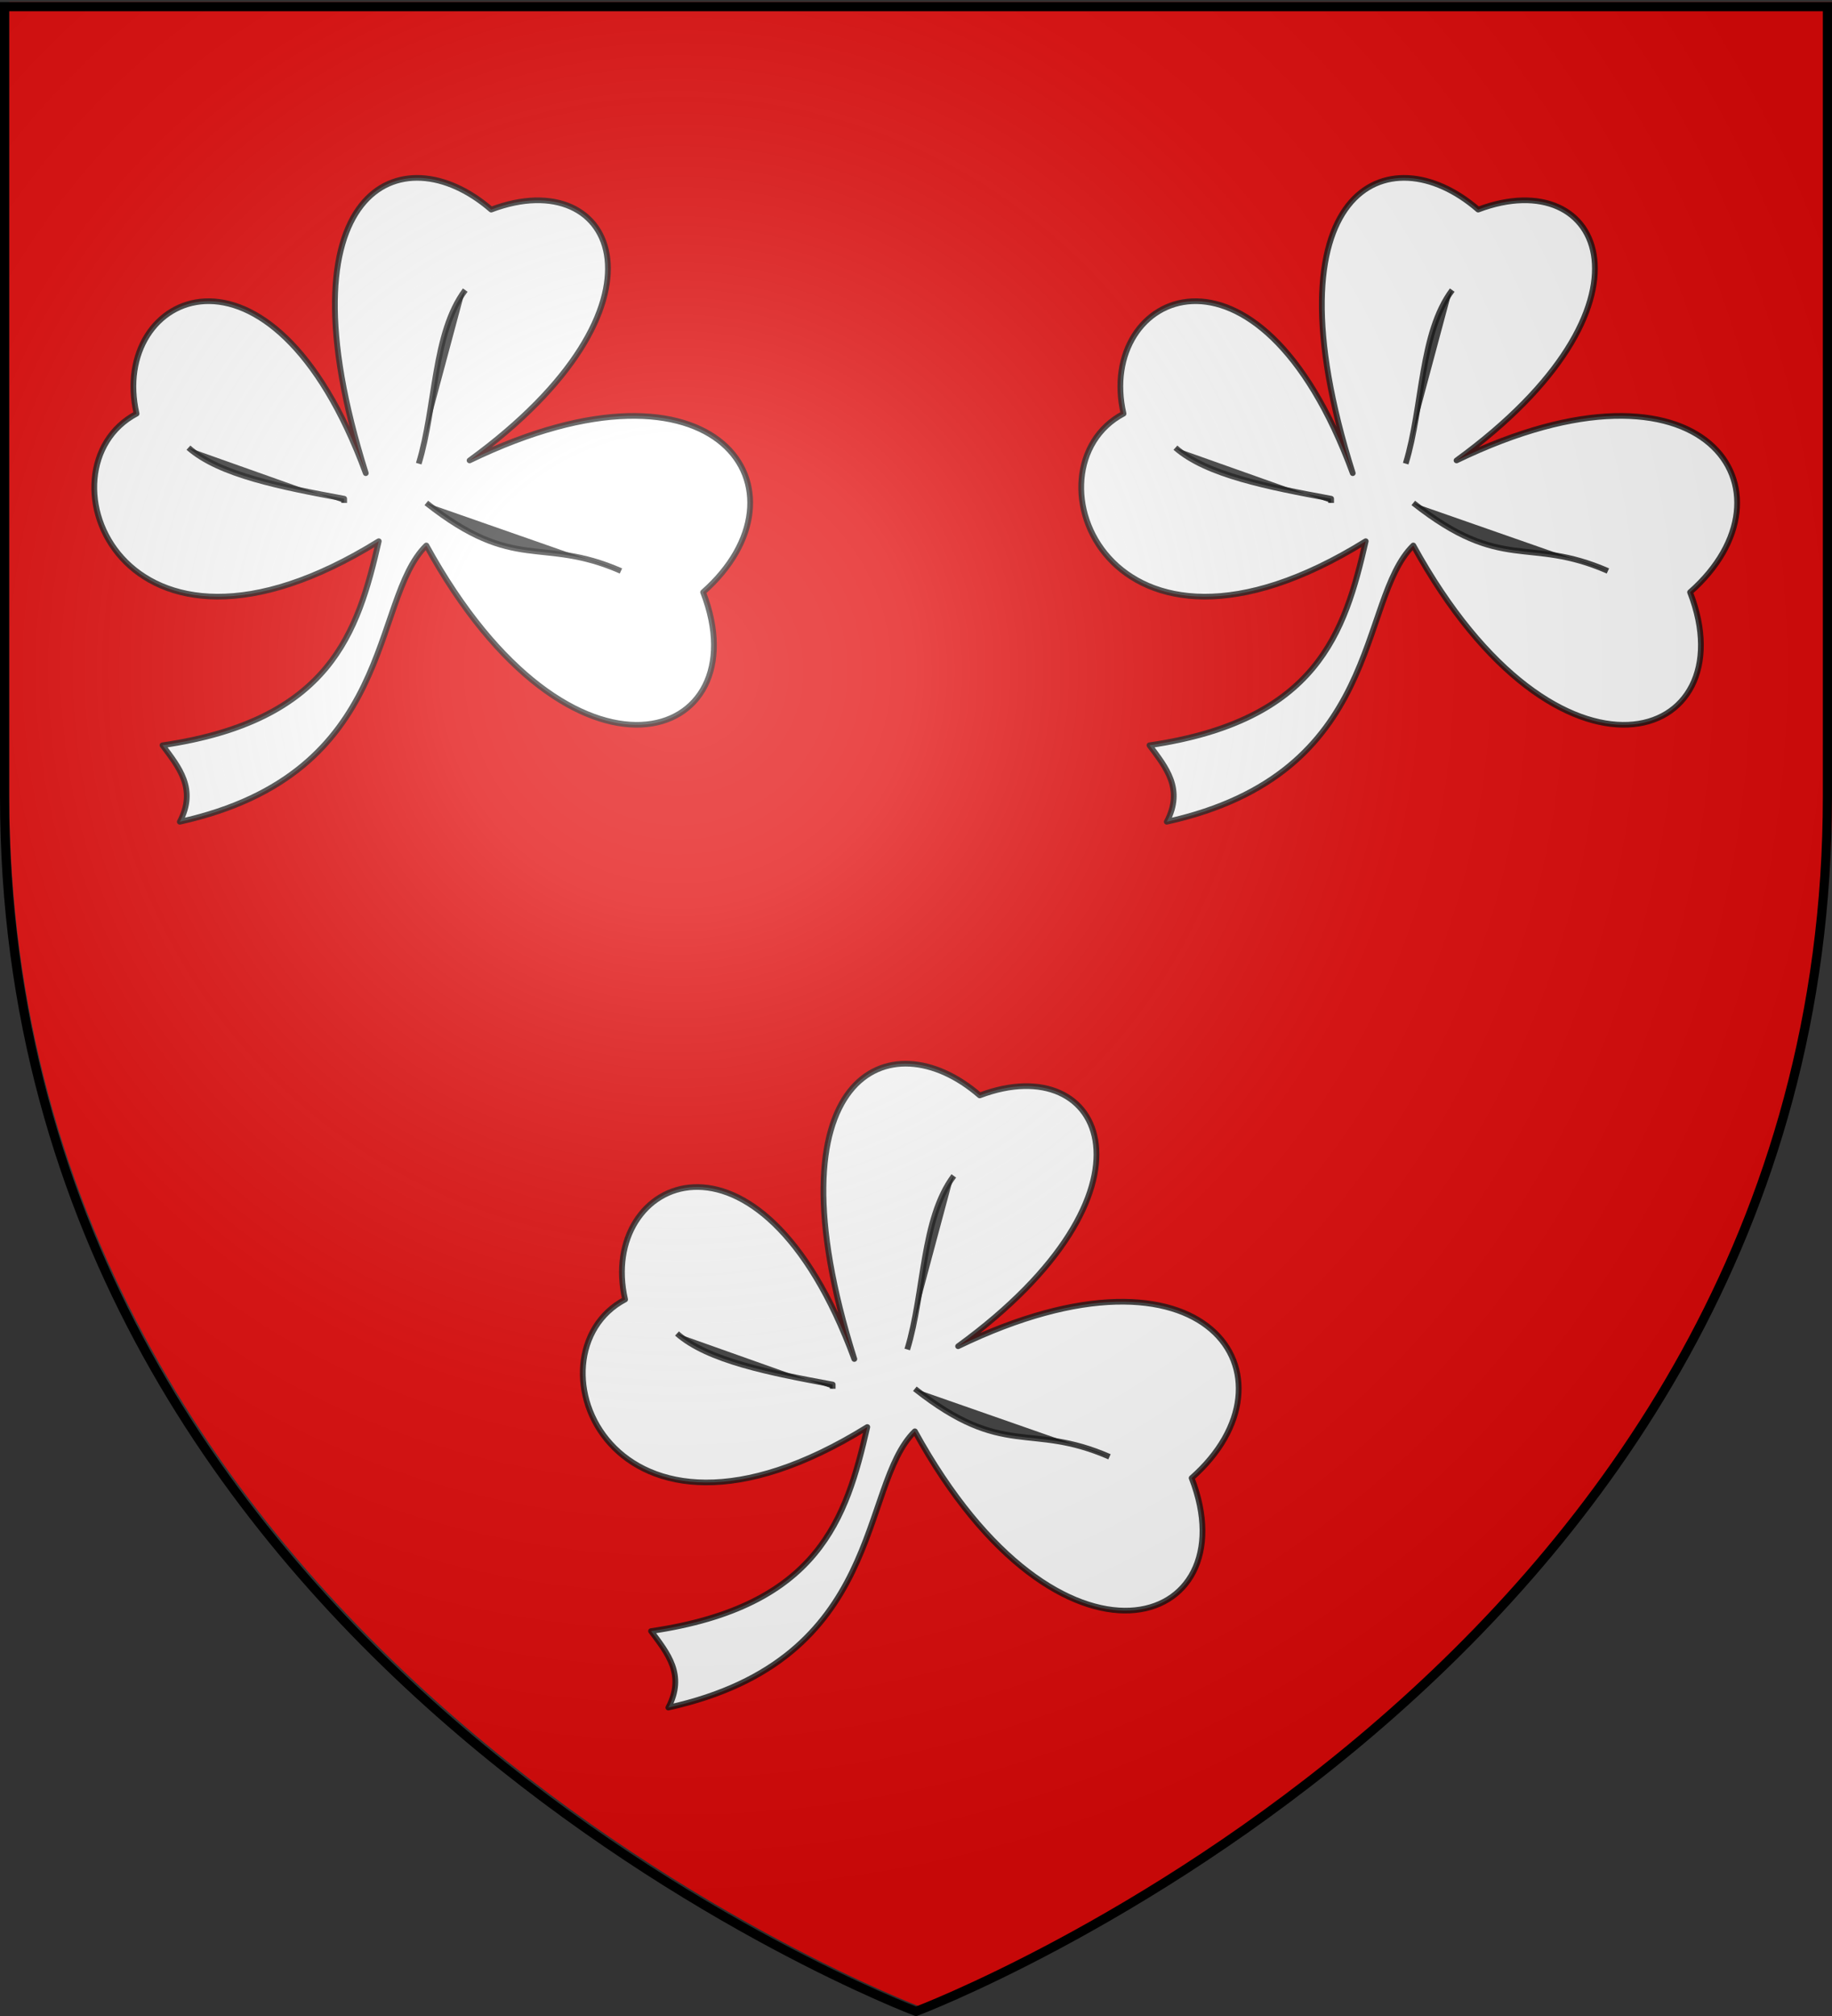
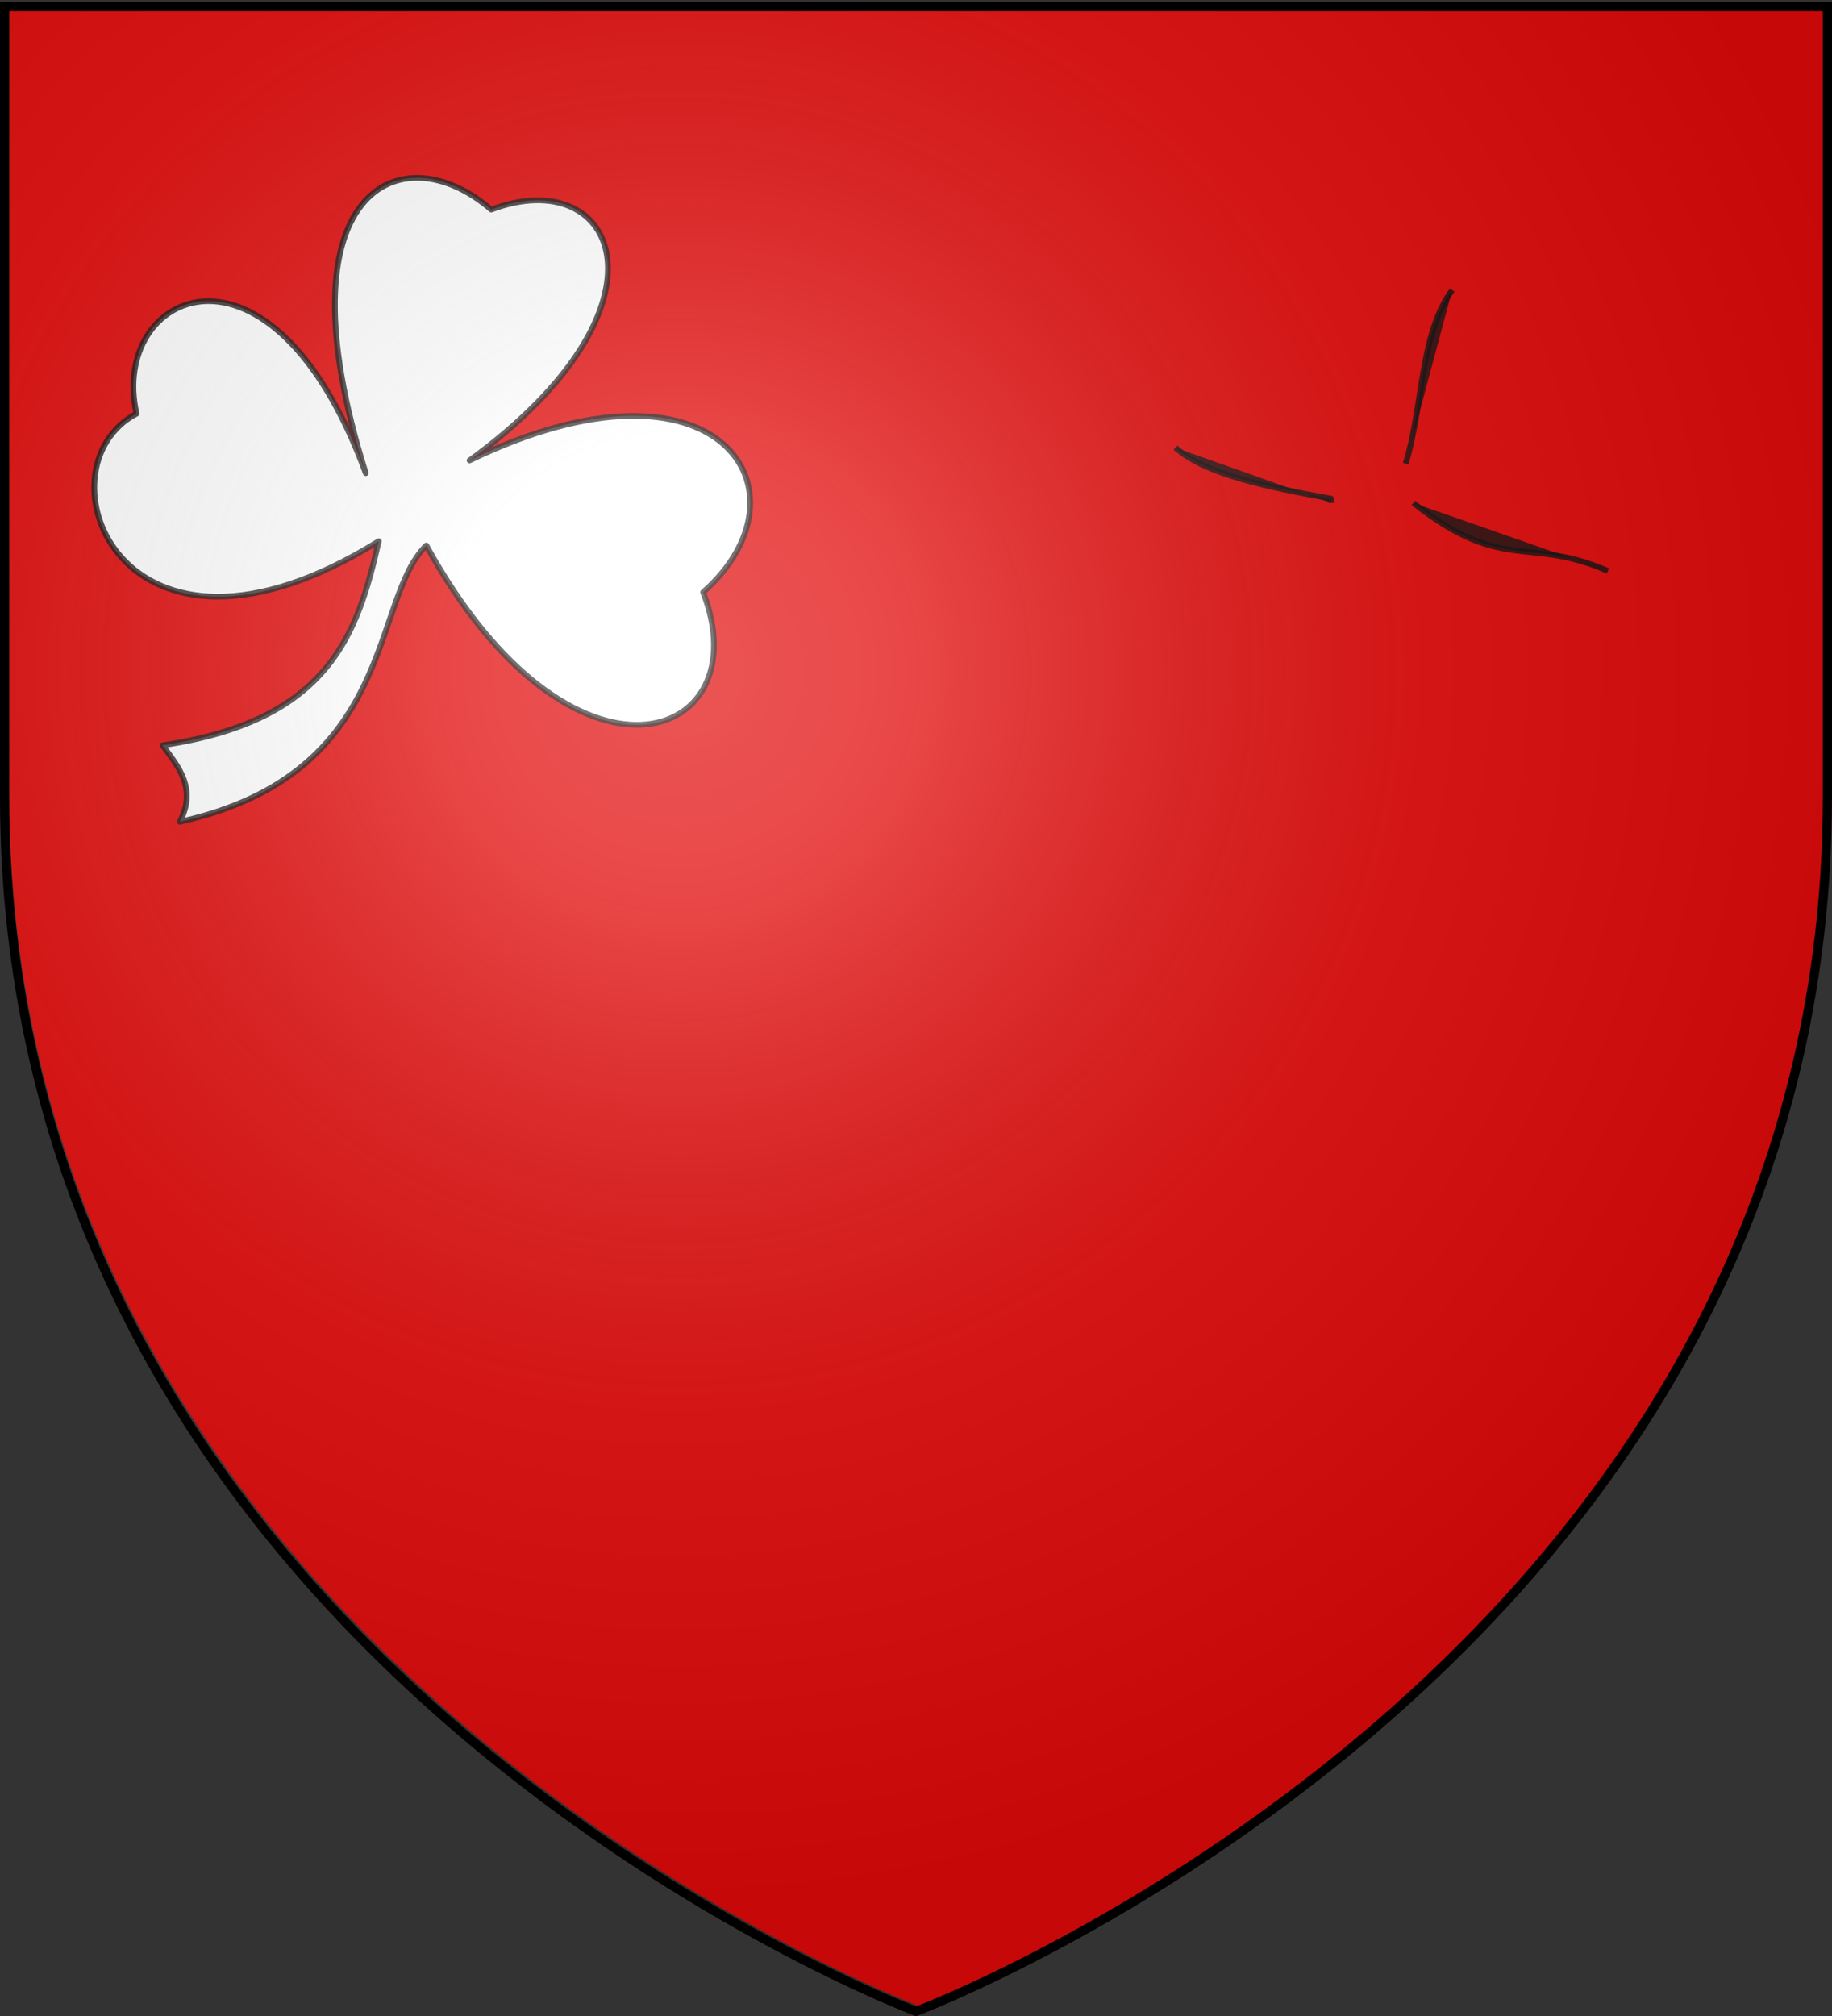
<svg xmlns="http://www.w3.org/2000/svg" xmlns:xlink="http://www.w3.org/1999/xlink" width="600" height="660" version="1.0">
  <rect width="100%" height="100%" fill="#333333" stroke="none" />
  <desc>Flag of Canton of Valais (Wallis)</desc>
  <defs>
    <radialGradient xlink:href="#b" id="d" cx="221.445" cy="226.331" r="300" fx="221.445" fy="226.331" gradientTransform="matrix(1.353 0 0 1.349 -77.63 -85.747)" gradientUnits="userSpaceOnUse" />
    <linearGradient id="b">
      <stop offset="0" style="stop-color:white;stop-opacity:.314" />
      <stop offset=".19" style="stop-color:white;stop-opacity:.251" />
      <stop offset=".6" style="stop-color:#6b6b6b;stop-opacity:.125" />
      <stop offset="1" style="stop-color:black;stop-opacity:.125" />
    </linearGradient>
  </defs>
  <g style="display:inline">
    <path d="M301.5 657S600 544.68 600 259.228V.676H3v258.552C3 544.68 301.5 657 301.5 657" style="opacity:1;fill:#e20909;fill-opacity:1;fill-rule:evenodd;stroke:none;stroke-width:1px;stroke-linecap:butt;stroke-linejoin:miter;stroke-opacity:1" />
  </g>
  <g style="opacity:1;display:inline">
    <g style="opacity:1;fill:#0f0f0f;fill-opacity:.796;stroke:#b4b4b4;stroke-width:1.494;stroke-linejoin:round;stroke-miterlimit:4;stroke-dasharray:none;stroke-opacity:.239;display:inline">
-       <path d="M-261.517 172.882c24.655-68.121 66.719-47.683 59.487-15.713 26.695 14.305 4.33 76.076-62.854 33.671 5.426 24.088 12.557 47.389 56.12 53.875-4.242 5.82-8.963 11.479-4.49 20.203-56.518-12.714-49.4-58.454-63.976-72.955-37.793 69.954-86.974 52.14-71.833 12.346-29.471-26.478-4.196-66.676 60.609-34.794-55.183-40.882-38.358-78.819-5.612-66.221 23.234-20.51 55.851-5.607 32.55 69.588z" style="fill:#fff;fill-opacity:1;fill-rule:evenodd;stroke:#0f0f0f;stroke-width:1.494;stroke-linecap:butt;stroke-linejoin:round;stroke-miterlimit:4;stroke-dasharray:none;stroke-opacity:.796" transform="matrix(-1.262 0 0 1.24 113.004 -59.462)" />
+       <path d="M-261.517 172.882z" style="fill:#fff;fill-opacity:1;fill-rule:evenodd;stroke:#0f0f0f;stroke-width:1.494;stroke-linecap:butt;stroke-linejoin:round;stroke-miterlimit:4;stroke-dasharray:none;stroke-opacity:.796" transform="matrix(-1.262 0 0 1.24 113.004 -59.462)" />
      <path d="M-215.499 166.148c-8.01 7.218-24.114 10.39-40.406 13.468v1.123M-287.332 124.54c8.388 11.44 7.504 30.566 12.074 45.825M-277.23 180.739c-23.199 18.657-29.693 8.706-50.508 17.958" style="fill:#0f0f0f;fill-opacity:.796;fill-rule:evenodd;stroke:#0f0f0f;stroke-width:1.494;stroke-linecap:butt;stroke-linejoin:round;stroke-miterlimit:4;stroke-dasharray:none;stroke-opacity:.796" transform="matrix(-1.262 0 0 1.24 113.004 -59.462)" />
    </g>
    <g style="opacity:1;fill:#0f0f0f;fill-opacity:.796;stroke:#b4b4b4;stroke-width:1.494;stroke-linejoin:round;stroke-miterlimit:4;stroke-dasharray:none;stroke-opacity:.239;display:inline">
      <path d="M-261.517 172.882c24.655-68.121 66.719-47.683 59.487-15.713 26.695 14.305 4.33 76.076-62.854 33.671 5.426 24.088 12.557 47.389 56.12 53.875-4.242 5.82-8.963 11.479-4.49 20.203-56.518-12.714-49.4-58.454-63.976-72.955-37.793 69.954-86.974 52.14-71.833 12.346-29.471-26.478-4.196-66.676 60.609-34.794-55.183-40.882-38.358-78.819-5.612-66.221 23.234-20.51 55.851-5.607 32.55 69.588z" style="fill:#fff;fill-opacity:1;fill-rule:evenodd;stroke:#0f0f0f;stroke-width:1.494;stroke-linecap:butt;stroke-linejoin:round;stroke-miterlimit:4;stroke-dasharray:none;stroke-opacity:.796" transform="matrix(-1.262 0 0 1.24 -210.238 -59.462)" />
-       <path d="M-215.499 166.148c-8.01 7.218-24.114 10.39-40.406 13.468v1.123M-287.332 124.54c8.388 11.44 7.504 30.566 12.074 45.825M-277.23 180.739c-23.199 18.657-29.693 8.706-50.508 17.958" style="fill:#0f0f0f;fill-opacity:.796;fill-rule:evenodd;stroke:#0f0f0f;stroke-width:1.494;stroke-linecap:butt;stroke-linejoin:round;stroke-miterlimit:4;stroke-dasharray:none;stroke-opacity:.796" transform="matrix(-1.262 0 0 1.24 -210.238 -59.462)" />
    </g>
    <g style="opacity:1;fill:#0f0f0f;fill-opacity:.796;stroke:#b4b4b4;stroke-width:1.494;stroke-linejoin:round;stroke-miterlimit:4;stroke-dasharray:none;stroke-opacity:.239;display:inline">
-       <path d="M-261.517 172.882c24.655-68.121 66.719-47.683 59.487-15.713 26.695 14.305 4.33 76.076-62.854 33.671 5.426 24.088 12.557 47.389 56.12 53.875-4.242 5.82-8.963 11.479-4.49 20.203-56.518-12.714-49.4-58.454-63.976-72.955-37.793 69.954-86.974 52.14-71.833 12.346-29.471-26.478-4.196-66.676 60.609-34.794-55.183-40.882-38.358-78.819-5.612-66.221 23.234-20.51 55.851-5.607 32.55 69.588z" style="fill:#fff;fill-opacity:1;fill-rule:evenodd;stroke:#0f0f0f;stroke-width:1.494;stroke-linecap:butt;stroke-linejoin:round;stroke-miterlimit:4;stroke-dasharray:none;stroke-opacity:.796" transform="matrix(-1.262 0 0 1.24 -50.238 230.538)" />
-       <path d="M-215.499 166.148c-8.01 7.218-24.114 10.39-40.406 13.468v1.123M-287.332 124.54c8.388 11.44 7.504 30.566 12.074 45.825M-277.23 180.739c-23.199 18.657-29.693 8.706-50.508 17.958" style="fill:#0f0f0f;fill-opacity:.796;fill-rule:evenodd;stroke:#0f0f0f;stroke-width:1.494;stroke-linecap:butt;stroke-linejoin:round;stroke-miterlimit:4;stroke-dasharray:none;stroke-opacity:.796" transform="matrix(-1.262 0 0 1.24 -50.238 230.538)" />
-     </g>
+       </g>
  </g>
  <g style="display:inline">
    <path d="M300 658.5s298.5-112.32 298.5-397.772V2.176H1.5v258.552C1.5 546.18 300 658.5 300 658.5" style="opacity:1;fill:url(#d);fill-opacity:1;fill-rule:evenodd;stroke:none;stroke-width:1px;stroke-linecap:butt;stroke-linejoin:miter;stroke-opacity:1" />
  </g>
  <g style="display:inline">
    <path d="M300 658.5S1.5 546.18 1.5 260.728V2.176h597v258.552C598.5 546.18 300 658.5 300 658.5z" style="opacity:1;fill:none;fill-opacity:1;fill-rule:evenodd;stroke:#000;stroke-width:3;stroke-linecap:butt;stroke-linejoin:miter;stroke-miterlimit:4;stroke-dasharray:none;stroke-opacity:1" />
  </g>
</svg>